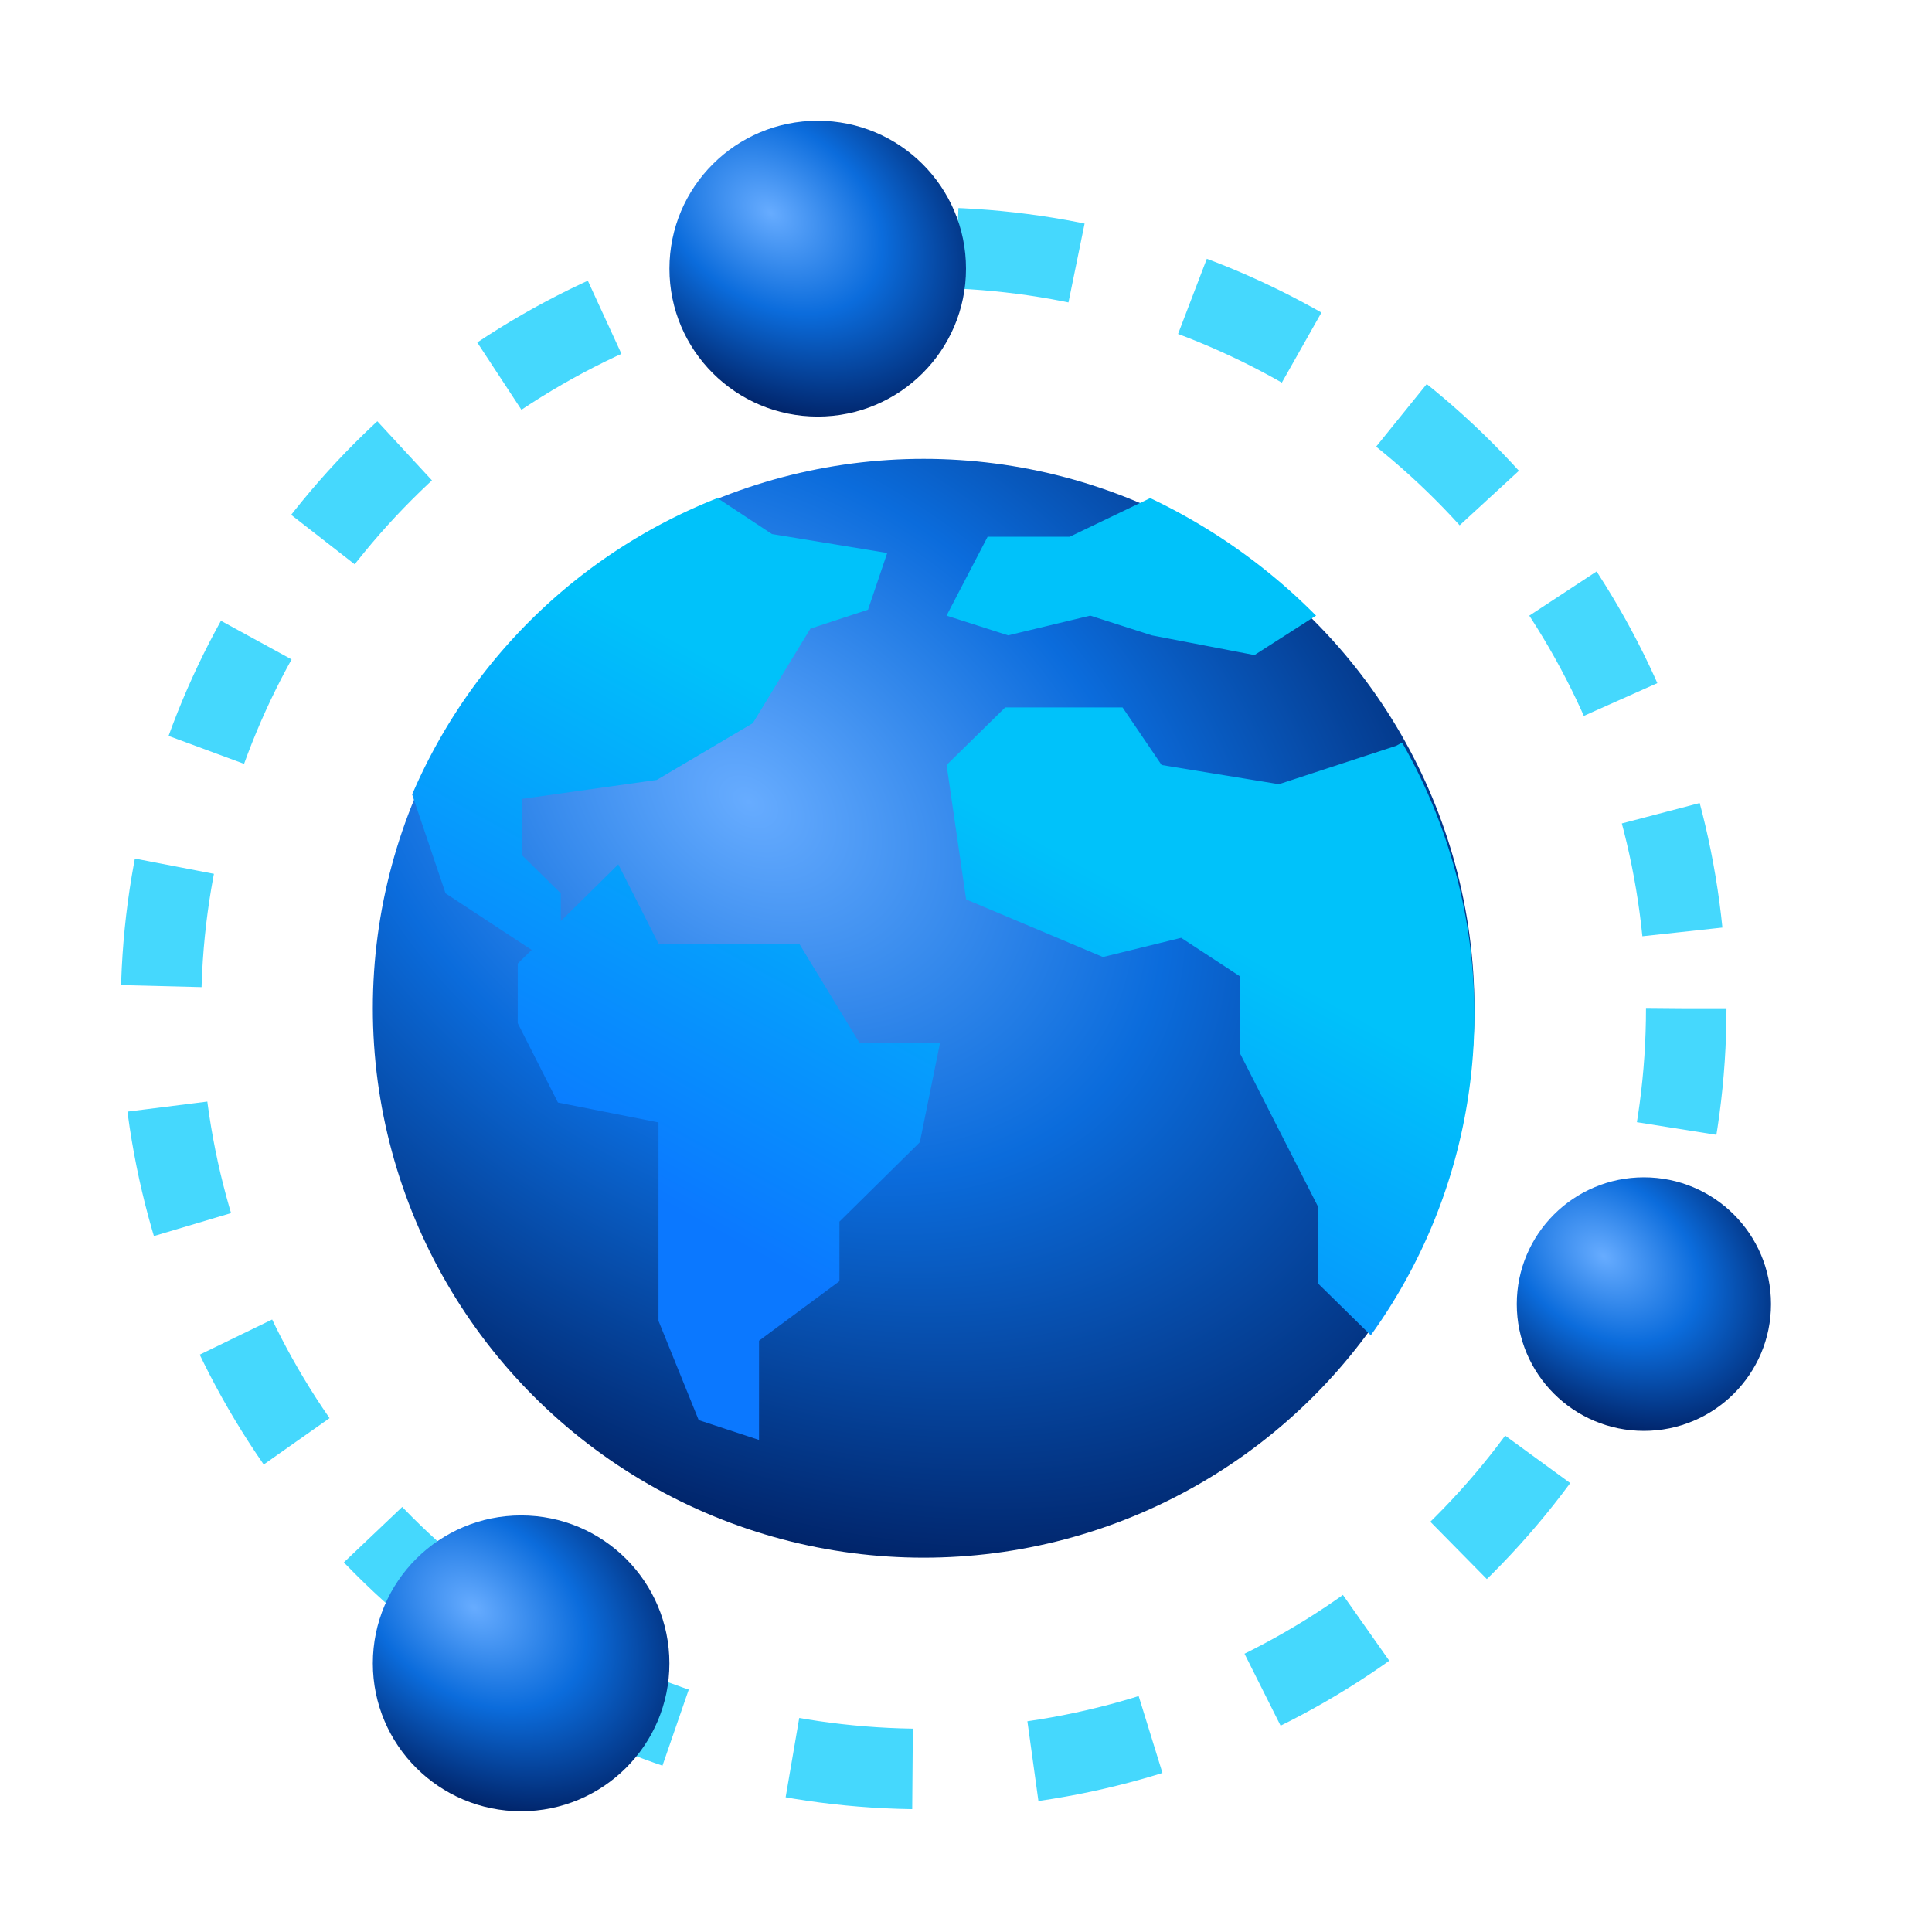
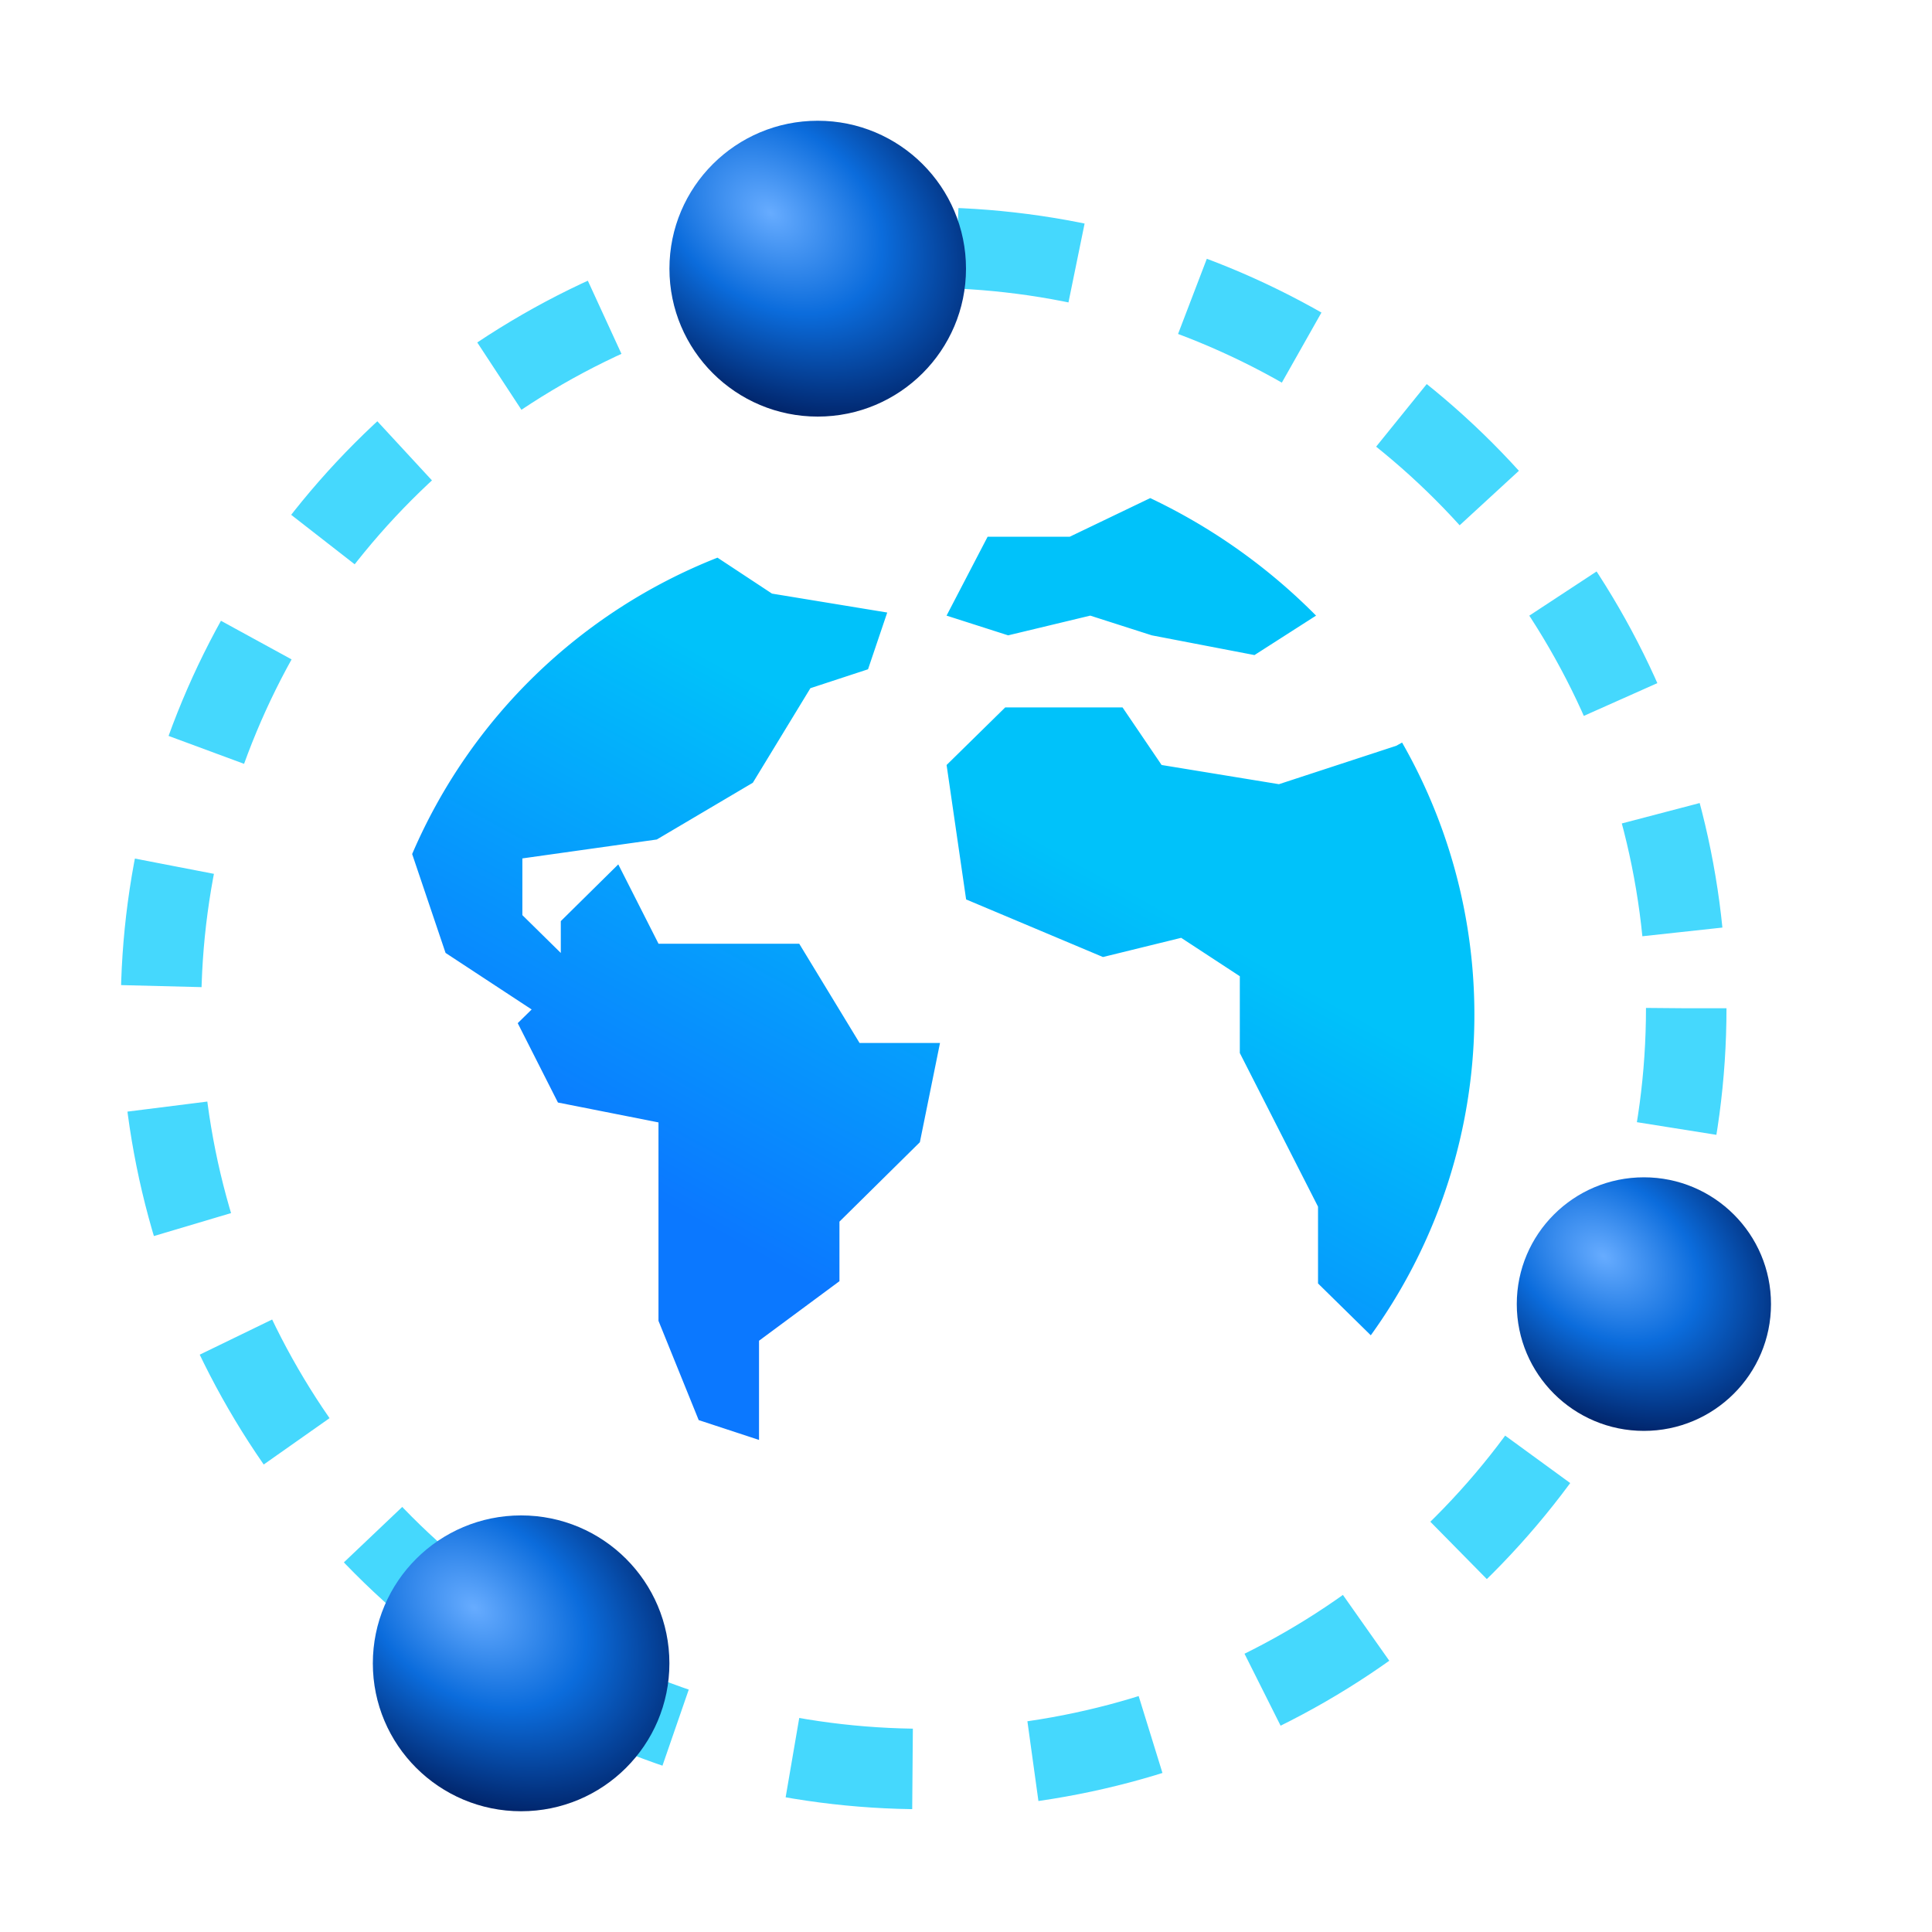
<svg xmlns="http://www.w3.org/2000/svg" width="48" height="48" fill="none">
  <ellipse cx="22.947" cy="25.05" rx="18.947" ry="18.9" stroke="#45D8FD" stroke-width="2" stroke-dasharray="3 3" />
-   <ellipse cx="22.947" cy="25.05" rx="13.684" ry="13.65" fill="url(#a)" />
-   <path fill-rule="evenodd" clip-rule="evenodd" d="m13.933 22.885 1.428-1.41 1 1.972h3.496l1.499 2.466h1.998l-.5 2.465-1.998 1.973v1.48l-1.998 1.479v2.465l-1.499-.493-.999-2.466v-4.93l-2.498-.494-.999-1.972v-1.48l.346-.34-2.139-1.405-.83-2.457a13.728 13.728 0 0 1 7.586-7.363l1.354.893 2.863.47-.477 1.41-1.432.47-1.43 2.349-2.386 1.41-3.34.47v1.409l.955.94v.689Zm18.764-7.59-1.53.98-2.55-.49-1.53-.49-2.04.49-1.53-.49 1.02-1.96h2.04l2-.96a14.587 14.587 0 0 1 4.12 2.92Zm2.137 3.153a13.616 13.616 0 0 1-.777 14.727l-1.311-1.288v-1.908l-1.943-3.817v-1.908l-1.457-.954-1.943.477-3.4-1.431-.485-3.34 1.457-1.431h2.914l.971 1.431 2.915.477 2.914-.954.145-.08Z" fill="url(#b)" />
+   <path fill-rule="evenodd" clip-rule="evenodd" d="m13.933 22.885 1.428-1.41 1 1.972h3.496l1.499 2.466h1.998l-.5 2.465-1.998 1.973v1.48l-1.998 1.479v2.465l-1.499-.493-.999-2.466v-4.93l-2.498-.494-.999-1.972l.346-.34-2.139-1.405-.83-2.457a13.728 13.728 0 0 1 7.586-7.363l1.354.893 2.863.47-.477 1.41-1.432.47-1.43 2.349-2.386 1.41-3.34.47v1.409l.955.94v.689Zm18.764-7.59-1.53.98-2.55-.49-1.53-.49-2.04.49-1.53-.49 1.02-1.96h2.04l2-.96a14.587 14.587 0 0 1 4.12 2.92Zm2.137 3.153a13.616 13.616 0 0 1-.777 14.727l-1.311-1.288v-1.908l-1.943-3.817v-1.908l-1.457-.954-1.943.477-3.4-1.431-.485-3.34 1.457-1.431h2.914l.971 1.431 2.915.477 2.914-.954.145-.08Z" fill="url(#b)" />
  <ellipse cx="20.316" cy="6.675" rx="3.684" ry="3.675" fill="url(#c)" />
  <ellipse cx="40.842" cy="32.4" rx="3.158" ry="3.15" fill="url(#d)" />
  <ellipse cx="12.947" cy="41.325" rx="3.684" ry="3.675" fill="url(#e)" />
  <defs>
    <radialGradient id="a" cx="0" cy="0" r="1" gradientUnits="userSpaceOnUse" gradientTransform="matrix(-9.674 13.254 -18.741 -13.678 18.596 19.9)">
      <stop stop-color="#67ACFF" />
      <stop offset=".49" stop-color="#0B6CDC" />
      <stop offset="1" stop-color="#01256B" />
    </radialGradient>
    <radialGradient id="c" cx="0" cy="0" r="1" gradientUnits="userSpaceOnUse" gradientTransform="matrix(-2.604 3.568 -5.046 -3.683 19.144 5.289)">
      <stop stop-color="#67ACFF" />
      <stop offset=".49" stop-color="#0B6CDC" />
      <stop offset="1" stop-color="#01256B" />
    </radialGradient>
    <radialGradient id="d" cx="0" cy="0" r="1" gradientUnits="userSpaceOnUse" gradientTransform="matrix(-2.232 3.059 -4.325 -3.157 39.838 31.212)">
      <stop stop-color="#67ACFF" />
      <stop offset=".49" stop-color="#0B6CDC" />
      <stop offset="1" stop-color="#01256B" />
    </radialGradient>
    <radialGradient id="e" cx="0" cy="0" r="1" gradientUnits="userSpaceOnUse" gradientTransform="matrix(-2.604 3.568 -5.046 -3.683 11.776 39.939)">
      <stop stop-color="#67ACFF" />
      <stop offset=".49" stop-color="#0B6CDC" />
      <stop offset="1" stop-color="#01256B" />
    </radialGradient>
    <linearGradient id="b" x1="23.436" y1="19.543" x2="17.434" y2="30.417" gradientUnits="userSpaceOnUse">
      <stop stop-color="#00C2FA" />
      <stop offset="1" stop-color="#0B78FF" />
    </linearGradient>
  </defs>
</svg>